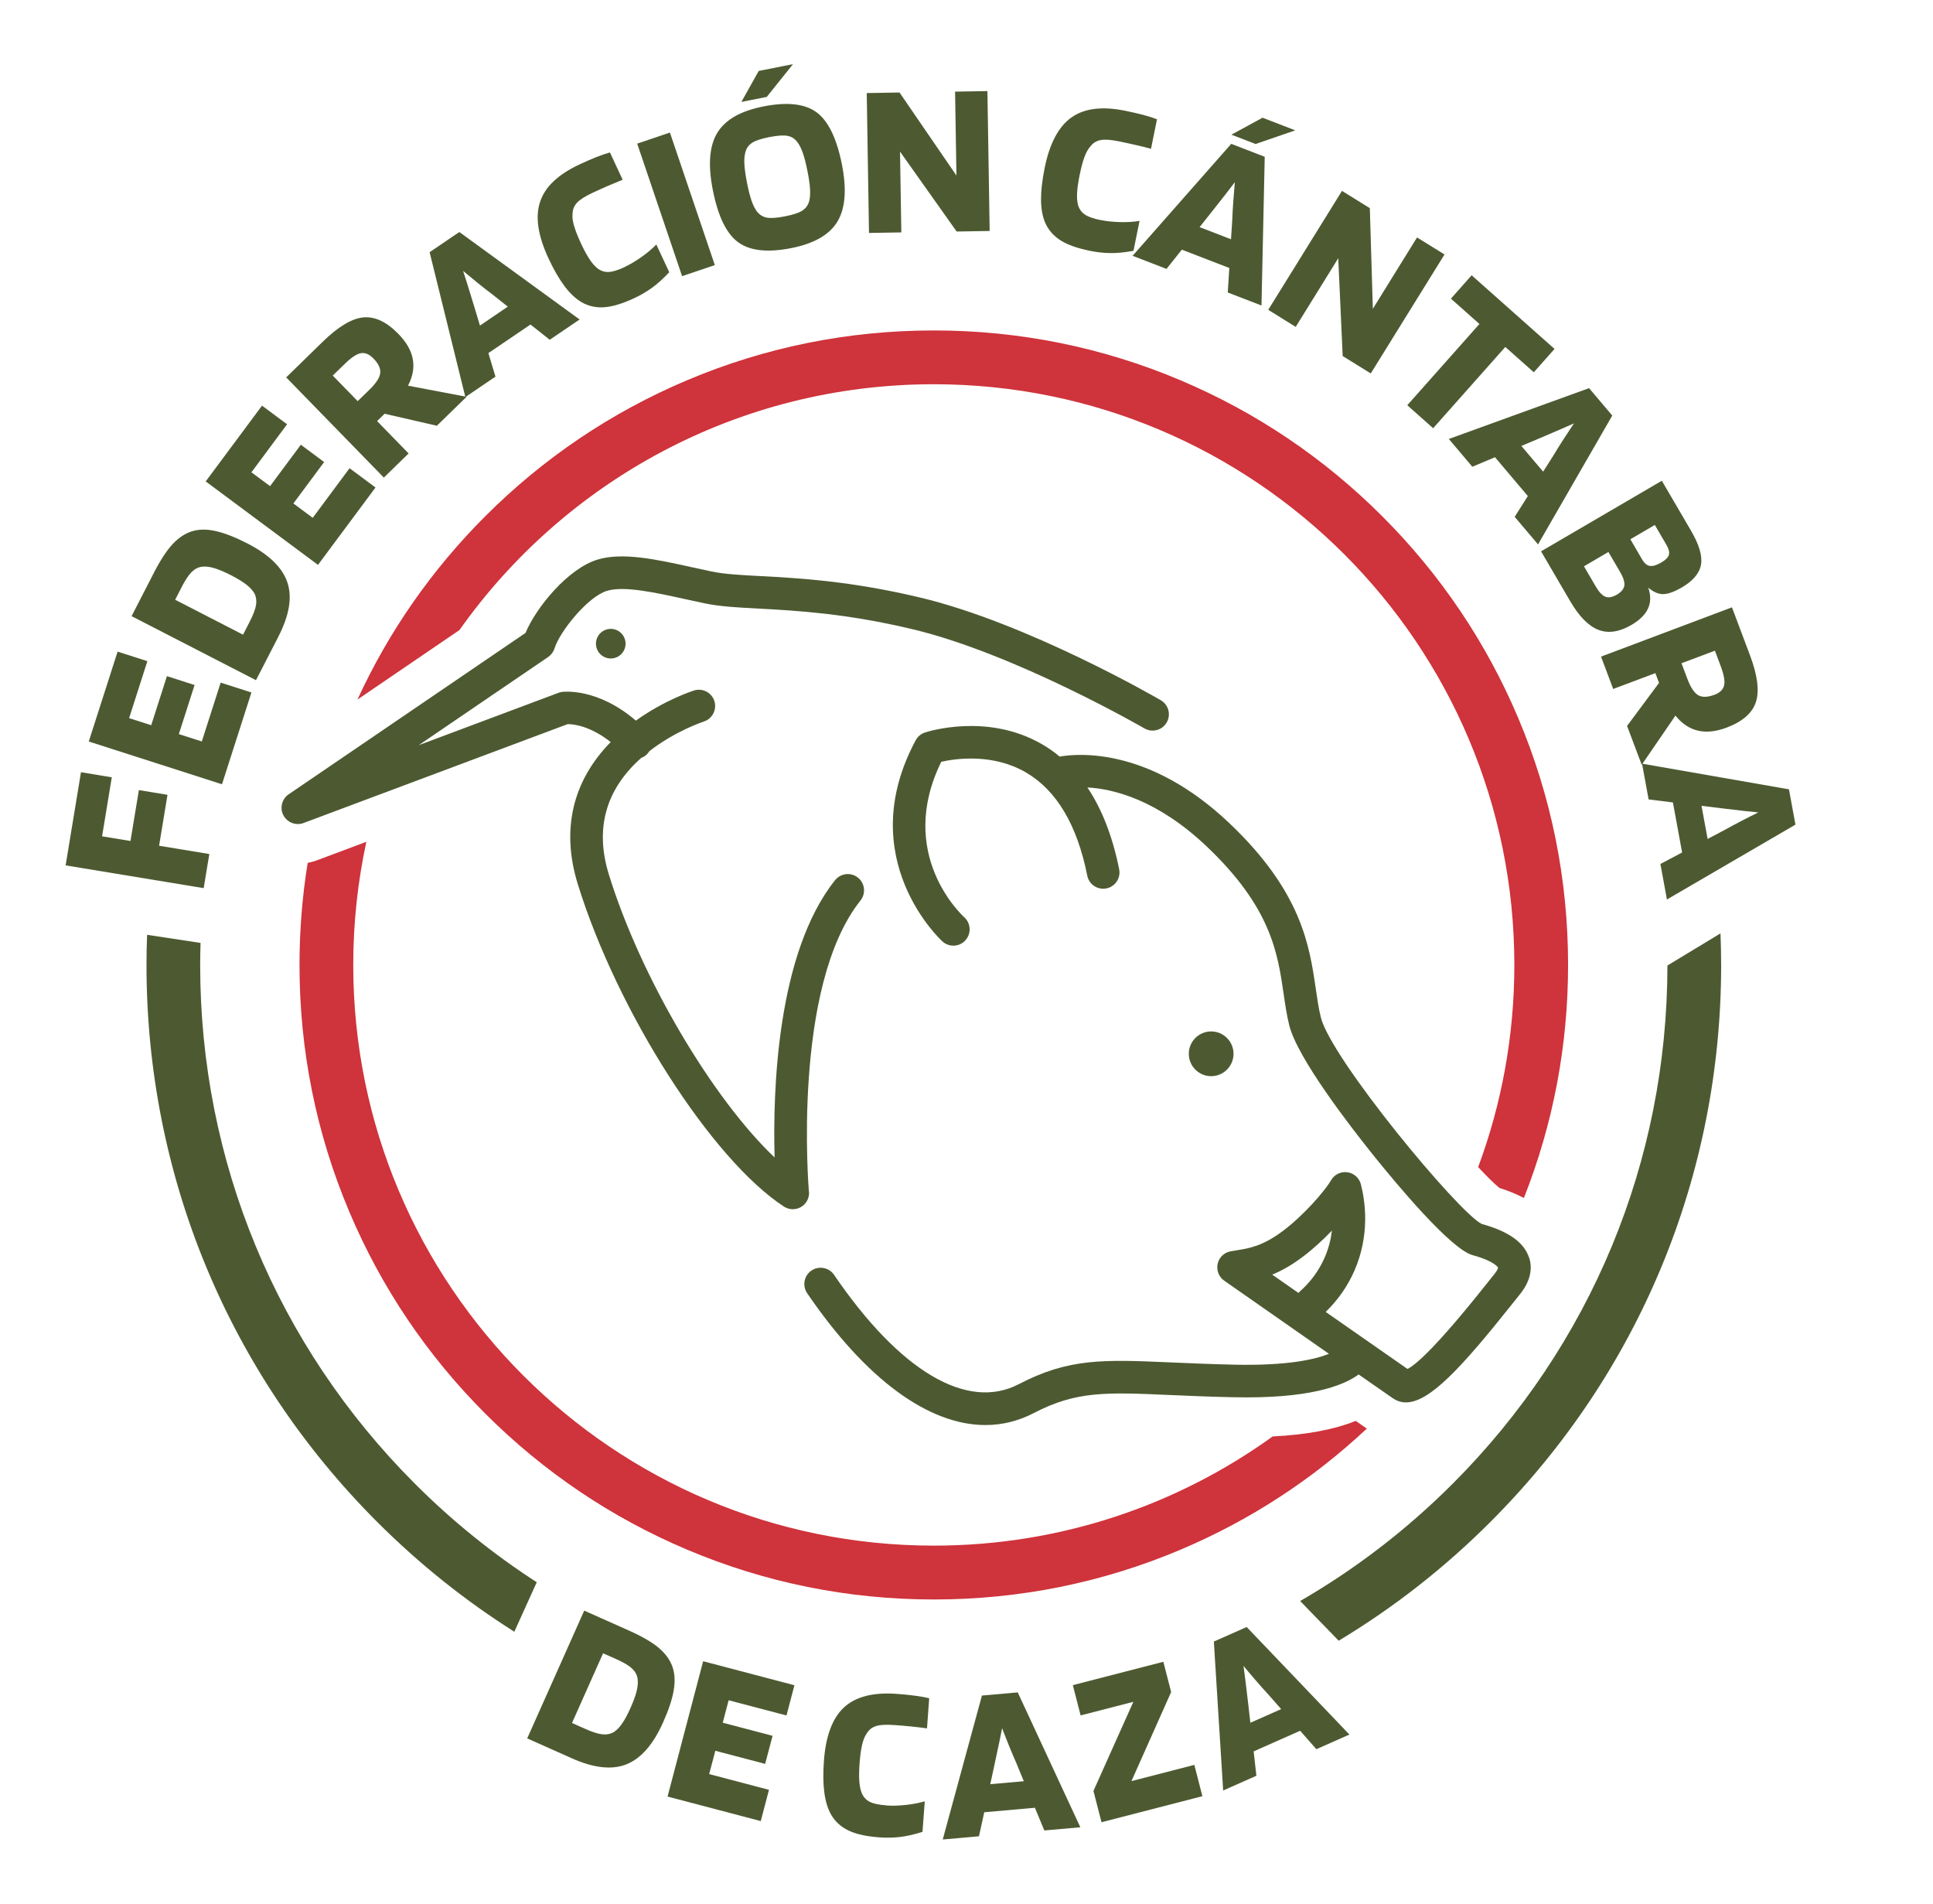
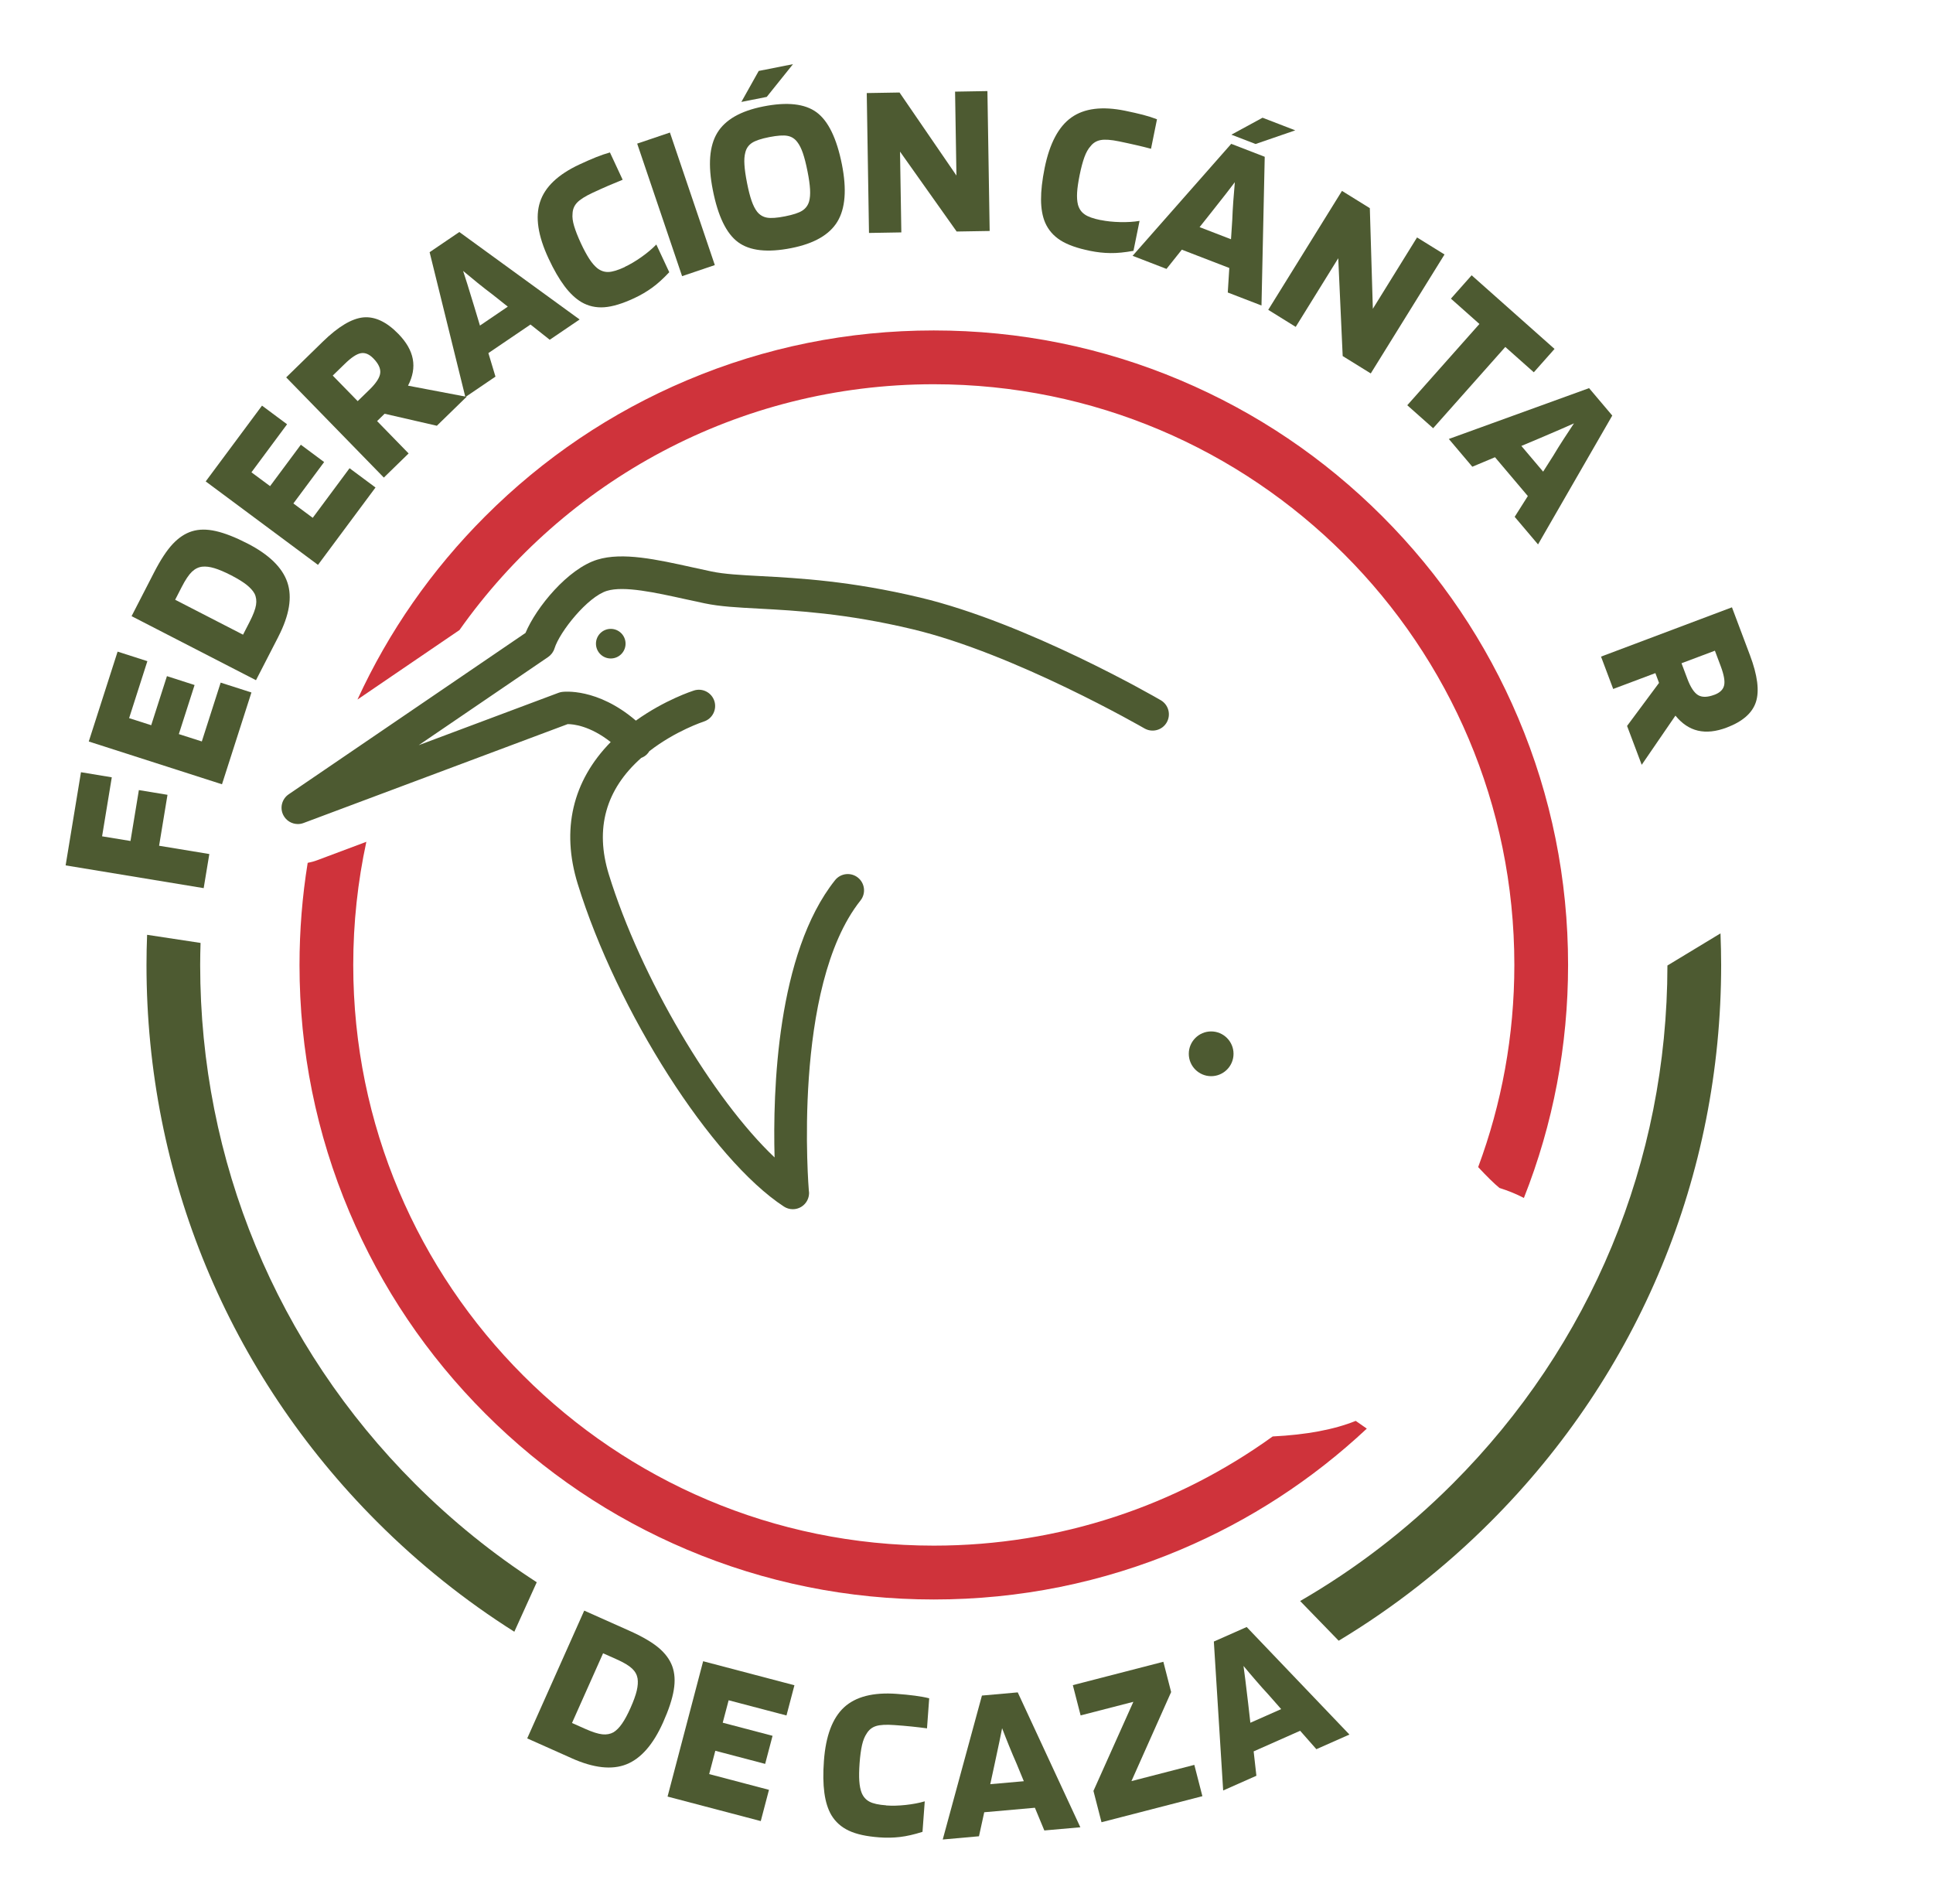
<svg xmlns="http://www.w3.org/2000/svg" id="Capa_1" data-name="Capa 1" viewBox="0 0 352.57 347.15">
  <defs>
    <style>
      .cls-1 {
        fill: #cf333b;
      }

      .cls-2 {
        fill: #4d5a31;
      }
    </style>
  </defs>
  <g>
    <path class="cls-2" d="M29.02,154.23l9.16,1.51-1.03,6.22-25.18-4.15,2.8-16.99,5.62.93-1.77,10.76,5.18.85,1.53-9.28,5.22.86-1.53,9.28Z" />
    <path class="cls-2" d="M40.24,124.48l5.62,1.8-5.37,16.74-24.3-7.8,5.26-16.39,5.43,1.74-3.33,10.39,4.03,1.29,2.87-8.95,5.04,1.62-2.87,8.95,4.19,1.34,3.44-10.73Z" />
    <path class="cls-2" d="M50.77,116.11l-4.08,7.93-22.69-11.68,4.08-7.93c1.19-2.32,2.33-4.06,3.42-5.22,1.09-1.16,2.26-1.94,3.53-2.33,1.27-.39,2.71-.4,4.34-.03,1.63.37,3.55,1.12,5.77,2.26,3.93,2.02,6.36,4.39,7.27,7.08.92,2.7.37,6-1.64,9.91ZM36.88,103.34c-.68.08-1.3.38-1.87.92-.56.53-1.19,1.46-1.87,2.79l-1.19,2.32,12.38,6.37,1.19-2.32c.67-1.3,1.06-2.34,1.18-3.1s.03-1.45-.27-2.06c-.3-.55-.79-1.09-1.47-1.63-.69-.54-1.62-1.11-2.8-1.72-1.21-.62-2.23-1.05-3.06-1.3-.83-.25-1.57-.34-2.22-.27Z" />
    <path class="cls-2" d="M63.75,85.38l4.74,3.52-10.49,14.11-20.48-15.22,10.27-13.82,4.57,3.4-6.5,8.76,3.4,2.52,5.61-7.55,4.25,3.16-5.61,7.55,3.53,2.62,6.72-9.05Z" />
    <path class="cls-2" d="M68.79,76.8l5.74,5.89-4.52,4.4-17.81-18.27,6.67-6.51c2.82-2.75,5.28-4.22,7.39-4.43,2.11-.2,4.25.8,6.41,3.02,1.46,1.5,2.33,3.02,2.62,4.58.29,1.56,0,3.18-.87,4.85l10.68,2.03-5.42,5.28-9.53-2.19-1.37,1.34ZM68.1,65.36c-.76-.78-1.52-1.09-2.29-.95-.77.14-1.76.8-2.96,1.98l-2.16,2.1,4.55,4.66,2.16-2.1c1.2-1.17,1.86-2.18,1.95-3.01.1-.83-.32-1.73-1.25-2.68Z" />
    <path class="cls-2" d="M90.37,68.68l-5.49,3.73-6.52-26.42,5.42-3.68,21.94,15.95-5.45,3.7-3.51-2.78-7.68,5.21,1.29,4.29ZM84.47,49.41c.25.75.5,1.55.77,2.4.27.85.69,2.24,1.28,4.17l1.02,3.39,5.08-3.45-2.77-2.2c-.87-.65-1.78-1.36-2.72-2.12-.94-.76-1.83-1.49-2.67-2.2Z" />
    <path class="cls-2" d="M113.94,48.68c.98-.46,2-1.06,3.06-1.81,1.06-.75,1.96-1.51,2.71-2.28l2.36,5.05c-1.1,1.17-2.14,2.12-3.13,2.83-.98.71-2.07,1.35-3.25,1.9-2.14,1-3.96,1.55-5.47,1.66-1.51.11-2.9-.2-4.16-.93-1.08-.64-2.11-1.61-3.09-2.91-.98-1.31-1.96-2.99-2.92-5.06-1.93-4.13-2.45-7.56-1.55-10.3.89-2.74,3.28-5.01,7.17-6.83,1.13-.53,2.15-.97,3.06-1.34.91-.36,1.75-.65,2.52-.86l2.32,4.98c-.83.33-1.69.69-2.58,1.07-.88.38-1.86.82-2.91,1.31-1.35.63-2.29,1.23-2.82,1.79-.53.56-.81,1.24-.83,2.03-.07.63.03,1.38.29,2.25.26.87.67,1.92,1.24,3.15.54,1.16,1.05,2.09,1.52,2.82s.95,1.28,1.44,1.69c.62.49,1.3.73,2.04.71.74-.02,1.74-.32,2.99-.9Z" />
    <path class="cls-2" d="M122.19,24.17l8.19,24.17-5.97,2.02-8.19-24.17,5.97-2.02Z" />
    <path class="cls-2" d="M153.56,29.98c.9,4.55.63,8.03-.82,10.43-1.45,2.4-4.25,4.01-8.4,4.83-4.34.86-7.58.5-9.71-1.07-2.14-1.57-3.68-4.75-4.62-9.54-.9-4.55-.63-8.02.82-10.41,1.45-2.39,4.25-3.99,8.4-4.81,4.34-.86,7.58-.5,9.71,1.07s3.67,4.74,4.62,9.5ZM138.37,12.94l6.27-1.24-4.79,5.97-4.63.92,3.16-5.64ZM138.09,38.6c.48.6,1.08.96,1.81,1.09.73.13,1.83.05,3.29-.24,1.46-.29,2.51-.63,3.13-1.03.63-.4,1.05-.97,1.26-1.7.16-.58.22-1.31.17-2.19-.05-.88-.2-1.98-.47-3.31-.27-1.36-.55-2.46-.84-3.3-.29-.84-.62-1.5-.99-1.98-.46-.63-1.05-1.02-1.79-1.16-.73-.15-1.85-.07-3.34.22-1.49.29-2.55.65-3.17,1.06-.62.41-1.03,1-1.21,1.75-.16.59-.22,1.32-.16,2.21.05.89.21,2.01.48,3.37.26,1.33.54,2.41.83,3.24.29.83.62,1.48.99,1.96Z" />
    <path class="cls-2" d="M180.1,16.61l.41,25.51-6.02.1-10.33-14.57.24,14.73-5.9.1-.41-25.51,5.98-.1,10.38,15.14-.25-15.3,5.9-.1Z" />
    <path class="cls-2" d="M200.78,40.13c1.06.22,2.24.34,3.54.37,1.3.03,2.47-.04,3.53-.22l-1.11,5.46c-1.58.29-2.98.43-4.2.41-1.22-.01-2.46-.15-3.74-.41-2.31-.47-4.11-1.11-5.38-1.92-1.27-.81-2.21-1.89-2.79-3.22-.49-1.15-.74-2.54-.75-4.18-.01-1.64.21-3.57.66-5.8.91-4.47,2.53-7.53,4.88-9.2,2.35-1.67,5.62-2.08,9.82-1.22,1.22.25,2.31.5,3.25.74.95.25,1.79.52,2.54.81l-1.09,5.38c-.87-.23-1.77-.46-2.71-.67-.94-.22-1.98-.44-3.12-.68-1.46-.3-2.57-.38-3.34-.24-.76.14-1.39.51-1.87,1.14-.43.47-.8,1.13-1.11,1.98-.31.85-.6,1.94-.87,3.27-.25,1.25-.41,2.31-.46,3.17-.05.86,0,1.6.15,2.21.21.76.61,1.36,1.22,1.78.6.43,1.59.78,2.94,1.05Z" />
    <path class="cls-2" d="M212.77,49.04l-6.19-2.39,17.99-20.42,6.11,2.36-.59,27.12-6.15-2.37.28-4.47-8.66-3.34-2.79,3.5ZM225.23,33.22c-.48.63-.99,1.3-1.53,2-.55.7-1.45,1.85-2.7,3.43l-2.2,2.77,5.73,2.21.23-3.53c.04-1.09.1-2.23.19-3.44.09-1.2.18-2.35.28-3.45ZM230.29,21.47l5.96,2.3-7.24,2.49-4.41-1.7,5.68-3.09Z" />
    <path class="cls-2" d="M263.47,46.41l-13.45,21.69-5.12-3.17-.81-17.84-7.76,12.52-5.01-3.11,13.45-21.69,5.08,3.15.55,18.35,8.06-13.01,5.02,3.11Z" />
    <path class="cls-2" d="M283.54,63.63l-3.78,4.26-5.2-4.62-13.16,14.82-4.72-4.19,13.16-14.82-5.2-4.62,3.78-4.26,15.12,13.43Z" />
    <path class="cls-2" d="M268.54,85.11l-4.28-5.06,25.58-9.27,4.23,5-13.54,23.5-4.26-5.03,2.4-3.79-5.99-7.08-4.13,1.73ZM287.07,77.21c-.72.32-1.49.66-2.31,1.02-.82.35-2.16.93-4.01,1.72l-3.26,1.37,3.97,4.69,1.9-2.99c.56-.94,1.16-1.91,1.82-2.92.65-1.01,1.29-1.98,1.9-2.89Z" />
-     <path class="cls-2" d="M297.59,113.95c-2.23,1.3-4.24,1.6-6.04.91-1.8-.69-3.52-2.43-5.15-5.22l-5.32-9.1,22.03-12.87,5.32,9.1c1.48,2.53,2.09,4.58,1.83,6.16s-1.42,2.97-3.48,4.18c-1.31.77-2.42,1.18-3.31,1.23-.9.05-1.84-.34-2.83-1.17.48,1.42.47,2.68-.05,3.8-.51,1.12-1.52,2.11-3.02,2.99ZM294.86,108.47c.84-.49,1.31-1.05,1.41-1.67.09-.62-.16-1.45-.76-2.48l-2.14-3.66-4.46,2.61,2.13,3.65c.6,1.03,1.19,1.66,1.77,1.89.57.23,1.26.11,2.06-.35ZM303.04,102.56c.77-.45,1.23-.91,1.36-1.38.13-.47-.01-1.07-.44-1.8l-2.13-3.65-4.46,2.61,2.13,3.65c.42.73.9,1.13,1.44,1.21.53.08,1.23-.13,2.1-.64Z" />
    <path class="cls-2" d="M301.93,122.75l-7.69,2.89-2.22-5.9,23.88-8.99,3.28,8.72c1.39,3.68,1.75,6.53,1.09,8.55-.66,2.02-2.44,3.57-5.33,4.66-1.96.74-3.7.92-5.25.56-1.54-.36-2.91-1.28-4.1-2.74l-6.15,8.97-2.67-7.09,5.83-7.85-.67-1.79ZM312.68,126.71c1.02-.38,1.61-.95,1.79-1.72.18-.76-.03-1.93-.62-3.51l-1.06-2.82-6.09,2.29,1.06,2.82c.59,1.57,1.25,2.57,1.98,3,.72.42,1.71.4,2.95-.07Z" />
-     <path class="cls-2" d="M300.7,145.78l-1.2-6.52,26.8,4.68,1.18,6.44-23.44,13.65-1.19-6.48,3.96-2.09-1.68-9.13-4.45-.55ZM320.7,148.15c-.79-.08-1.62-.16-2.51-.26-.89-.1-2.33-.27-4.33-.51l-3.51-.43,1.11,6.04,3.13-1.65c.95-.53,1.96-1.08,3.03-1.63,1.07-.56,2.1-1.08,3.09-1.56Z" />
  </g>
  <g>
    <path class="cls-2" d="M97.89,288.53c-7.92-5.12-15.36-11.11-22.19-17.94-25.27-25.27-39.19-58.88-39.19-94.62,0-1.34.03-2.68.07-4.02l-9.75-1.48c-.07,1.83-.11,3.66-.11,5.5,0,38.36,14.94,74.42,42.06,101.55,7.68,7.68,16.07,14.38,25.03,20.04l4.09-9.02Z" />
    <path class="cls-2" d="M304.13,176.08c-.03,35.7-13.94,69.26-39.19,94.51-8.42,8.42-17.76,15.57-27.8,21.37l7.03,7.24c9.97-6,19.27-13.25,27.7-21.69,27.12-27.12,42.06-63.19,42.06-101.55,0-1.92-.05-3.84-.12-5.75l-9.68,5.86Z" />
  </g>
  <g>
    <path class="cls-2" d="M104.3,320.64l-8.14-3.63,10.4-23.3,8.14,3.63c2.38,1.06,4.18,2.1,5.4,3.12,1.22,1.02,2.06,2.15,2.52,3.4.45,1.24.55,2.69.27,4.33-.27,1.65-.92,3.61-1.94,5.89-1.8,4.04-4.03,6.59-6.67,7.65-2.64,1.06-5.97.7-9.99-1.09ZM116.29,306.07c-.12-.68-.45-1.28-1.02-1.81-.56-.53-1.53-1.11-2.89-1.71l-2.38-1.06-5.67,12.71,2.38,1.06c1.34.6,2.39.93,3.16,1.01.77.08,1.45-.05,2.04-.38.53-.33,1.05-.85,1.54-1.56.5-.71,1.02-1.68,1.56-2.89.55-1.24.93-2.28,1.13-3.13.2-.85.25-1.59.15-2.23Z" />
    <path class="cls-2" d="M140.26,326.38l-1.5,5.71-17-4.47,6.49-24.68,16.65,4.38-1.45,5.51-10.55-2.77-1.08,4.09,9.09,2.39-1.35,5.12-9.09-2.39-1.12,4.25,10.9,2.87Z" />
    <path class="cls-2" d="M161.63,329.24c1.08.08,2.27.05,3.56-.09,1.29-.14,2.45-.36,3.48-.66l-.41,5.56c-1.53.49-2.9.8-4.11.94-1.21.14-2.46.17-3.76.07-2.35-.17-4.22-.58-5.58-1.23-1.37-.64-2.43-1.59-3.18-2.84-.63-1.08-1.05-2.43-1.27-4.05-.22-1.62-.25-3.57-.08-5.84.33-4.55,1.56-7.8,3.67-9.75,2.12-1.95,5.31-2.77,9.59-2.46,1.24.09,2.35.2,3.32.33.97.13,1.84.28,2.62.48l-.4,5.48c-.89-.12-1.81-.23-2.77-.33-.96-.1-2.02-.19-3.18-.27-1.49-.11-2.6-.05-3.34.18-.74.23-1.31.69-1.71,1.36-.36.52-.65,1.22-.85,2.1s-.35,2-.45,3.35c-.09,1.27-.11,2.34-.05,3.2.06.86.2,1.59.43,2.17.3.73.78,1.27,1.43,1.61.65.35,1.67.57,3.05.67Z" />
    <path class="cls-2" d="M178.56,334.86l-6.61.59,7.15-26.25,6.53-.58,11.42,24.6-6.57.58-1.72-4.14-9.24.82-.96,4.38ZM182.78,315.15c-.15.78-.31,1.6-.5,2.48-.18.87-.48,2.3-.91,4.27l-.75,3.46,6.12-.54-1.35-3.27c-.44-1-.89-2.05-1.34-3.17-.45-1.12-.88-2.19-1.27-3.22Z" />
    <path class="cls-2" d="M217.84,321.84l1.47,5.71-18.4,4.75-1.47-5.71,7.28-16.25-9.62,2.48-1.42-5.52,16.51-4.26,1.42,5.52-7.24,16.24,11.47-2.96Z" />
    <path class="cls-2" d="M229.17,323.82l-6.07,2.69-1.7-27.16,5.99-2.65,18.74,19.61-6.03,2.67-2.96-3.36-8.48,3.76.5,4.45ZM226.81,303.81c.11.78.22,1.62.33,2.5.11.89.28,2.33.52,4.33l.4,3.52,5.62-2.49-2.34-2.66c-.74-.8-1.51-1.65-2.29-2.57-.79-.91-1.54-1.79-2.24-2.64Z" />
  </g>
  <g>
    <path class="cls-2" d="M147.54,217.29c-.03-.37-3.14-37.3,9.41-53.08,1.02-1.28.81-3.15-.47-4.17-1.28-1.02-3.15-.81-4.17.47-10.64,13.36-11.36,38.5-11.03,50.56-11.24-10.64-24.41-32.74-30.24-51.64-2.56-8.32-.57-15.46,5.92-21.22.37-.14.72-.35,1.02-.64.18-.18.33-.37.45-.58,4.8-3.73,9.88-5.39,9.94-5.41,1.56-.5,2.42-2.17,1.93-3.73-.5-1.56-2.16-2.43-3.73-1.93-.25.08-5.33,1.72-10.59,5.49-7.04-6.03-13.19-5.27-13.47-5.23-.22.03-.43.08-.64.16l-25.5,9.55,23.61-16.08c.55-.38.96-.93,1.16-1.57.96-3.07,6.04-9.41,9.55-10.49,3.12-.96,8.85.31,14.39,1.53,1.16.26,2.33.51,3.48.75,2.77.58,5.93.75,9.93.96,6.67.36,15.81.85,27.98,3.76,18.68,4.46,42.04,17.95,42.27,18.08,1.42.82,3.24.34,4.06-1.08.82-1.42.34-3.23-1.08-4.06-.98-.57-24.34-14.06-43.88-18.72-12.69-3.03-22.14-3.54-29.04-3.91-3.75-.2-6.71-.36-9.04-.85-1.13-.24-2.27-.49-3.41-.74-6.58-1.45-12.79-2.83-17.41-1.41-5.35,1.64-11.15,8.7-13.09,13.36l-43.2,29.43c-1.24.85-1.66,2.49-.96,3.82.52,1.01,1.56,1.6,2.64,1.6.35,0,.7-.06,1.04-.19l48.17-18.03s.02,0,.04,0c.96,0,4.01.28,7.81,3.27-6.97,7.1-9.06,15.99-6.02,25.85,7.17,23.25,24.39,50.2,37.6,58.85.49.32,1.06.49,1.63.49.53,0,1.06-.14,1.53-.42.98-.59,1.53-1.68,1.43-2.81Z" />
-     <path class="cls-2" d="M278.9,229.36c-.91-2.8-3.73-4.82-8.64-6.16-4.27-2.11-27.45-30.09-29.34-37.66-.4-1.58-.65-3.33-.92-5.18-1.15-7.9-2.58-17.73-15.78-30.26-14.58-13.83-27.52-12.73-30.94-12.13-1-.83-2.06-1.58-3.18-2.23-10.02-5.83-20.94-2.31-21.4-2.16-.72.24-1.32.74-1.68,1.41-11.62,21.63,4.73,36.57,4.9,36.71.56.5,1.27.75,1.97.75.81,0,1.62-.33,2.21-.99,1.09-1.22.99-3.09-.22-4.19-.52-.47-12.45-11.55-4.2-28.35,2.62-.59,9.42-1.59,15.49,1.97,5.56,3.26,9.31,9.58,11.14,18.79.32,1.61,1.88,2.65,3.49,2.33,1.61-.32,2.65-1.88,2.33-3.49-1.19-5.96-3.13-10.94-5.79-14.92,4.71.26,12.73,2.19,21.79,10.79,11.71,11.11,12.92,19.45,13.99,26.81.29,2,.57,3.89,1.03,5.77,1.51,6.05,11.27,18.63,15.39,23.76,4.1,5.1,14.07,17.08,18.06,18.16,4.06,1.1,4.63,2.27,4.64,2.27,0,0-.01.36-.64,1.14-.39.48-.87,1.09-1.43,1.79-9.29,11.7-12.99,14.83-14.45,15.55-2.37-1.64-8.69-6.05-14.92-10.4,2.24-2.17,4-4.69,5.24-7.52,2.86-6.54,1.97-12.67,1.18-15.75-.3-1.17-1.28-2.04-2.48-2.2-1.2-.16-2.37.42-2.97,1.47-1.09,1.9-4.91,6.3-8.65,9.14-3.76,2.85-6.21,3.25-8.59,3.63-.37.06-.73.12-1.08.18-1.18.22-2.11,1.12-2.36,2.29s.22,2.38,1.2,3.06c.17.12,10.42,7.28,19.1,13.34-2.53,1.03-7.58,2.2-17.33,1.98-4.31-.1-8-.26-11.26-.4-12.52-.55-18.8-.82-27.99,3.96-9.42,4.9-21.7-2.37-33.68-19.94-.92-1.35-2.77-1.7-4.13-.78-1.35.92-1.7,2.77-.78,4.13,10.72,15.71,22.15,24.04,32.51,24.04,3.05,0,6-.72,8.82-2.18,7.78-4.05,13.17-3.81,24.99-3.29,3.29.14,7.01.31,11.39.4,13.62.31,19.94-2,22.88-4.15,3.03,2.11,5.37,3.74,6.2,4.31.76.52,1.56.78,2.43.78,4.27,0,10.07-6.24,19.39-17.97.55-.69,1.02-1.28,1.4-1.75,2.27-2.81,2.17-5.19,1.68-6.69ZM237.03,235.58c-.07.06-.14.13-.2.2-1.73-1.21-3.35-2.34-4.78-3.34,1.66-.68,3.54-1.71,5.66-3.32,1.81-1.37,3.62-3.04,5.23-4.71-.19,1.56-.59,3.23-1.34,4.94-1.04,2.37-2.58,4.47-4.58,6.22Z" />
    <path class="cls-2" d="M224.99,192.17c0-2.25-1.83-4.08-4.08-4.08s-4.08,1.83-4.08,4.08,1.83,4.08,4.08,4.08,4.08-1.83,4.08-4.08Z" />
    <path class="cls-2" d="M111.4,114.68c-1.49,0-2.7,1.21-2.7,2.7s1.21,2.7,2.7,2.7,2.7-1.21,2.7-2.7-1.21-2.7-2.7-2.7Z" />
  </g>
  <g>
    <path class="cls-1" d="M247.28,259.11c-3.95,1.59-8.96,2.53-15.15,2.84-17.39,12.53-38.74,19.91-61.81,19.91-58.48,0-105.89-47.41-105.89-105.89,0-7.71.83-15.22,2.39-22.46l-8.94,3.35c-.58.22-1.17.38-1.76.49-.99,6.12-1.49,12.33-1.49,18.63,0,15.61,3.06,30.77,9.1,45.04,5.83,13.78,14.17,26.15,24.79,36.77,10.62,10.62,22.99,18.96,36.77,24.79,14.27,6.04,29.42,9.1,45.04,9.1s30.77-3.06,45.04-9.1c12.57-5.32,23.96-12.73,33.93-22.06-.5-.35-1.18-.82-2.01-1.4Z" />
    <path class="cls-1" d="M83.78,114.93c19.17-27.14,50.79-44.86,86.54-44.86,58.48,0,105.89,47.41,105.89,105.89,0,12.97-2.33,25.39-6.6,36.87,1.55,1.66,2.89,2.99,3.88,3.8,1.64.52,3.13,1.13,4.46,1.83,5.35-13.52,8.06-27.81,8.06-42.5,0-15.61-3.06-30.77-9.1-45.04-5.83-13.78-14.17-26.15-24.79-36.77-10.62-10.62-22.99-18.96-36.77-24.79-14.27-6.04-29.42-9.1-45.04-9.1s-30.77,3.06-45.04,9.1c-13.78,5.83-26.15,14.17-36.77,24.79-9.75,9.75-17.58,20.98-23.3,33.42l18.57-12.65Z" />
  </g>
</svg>